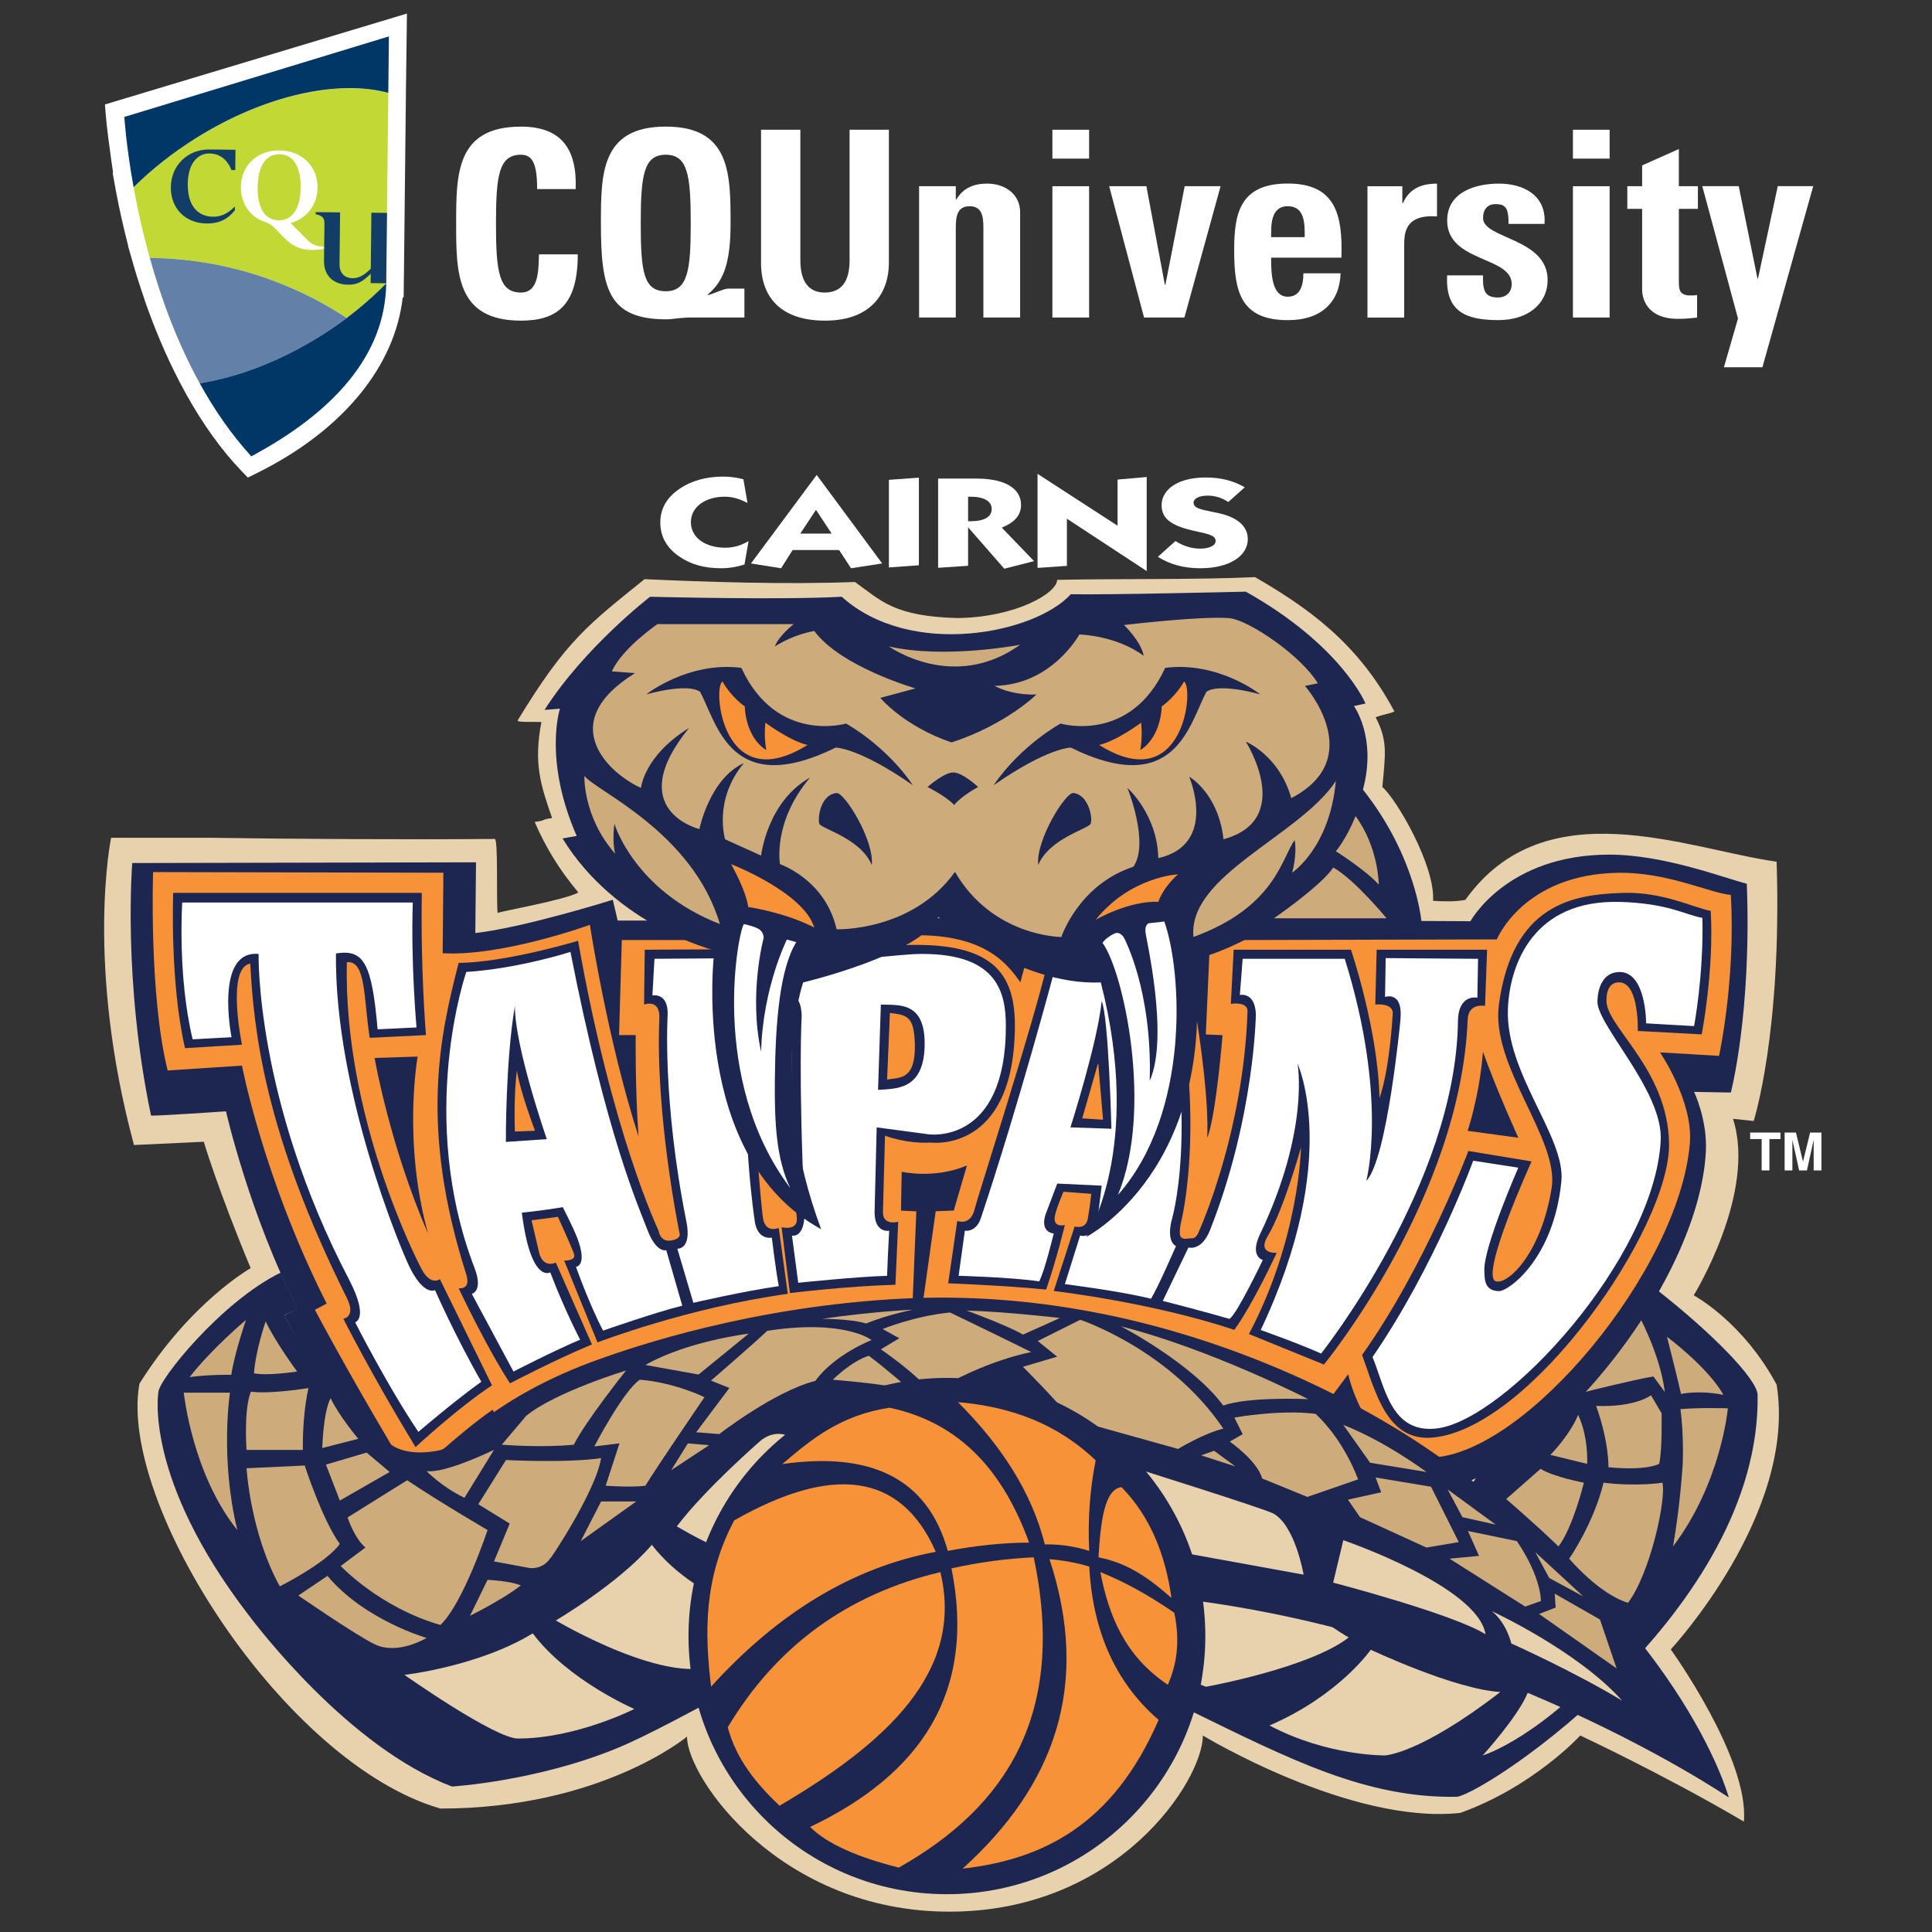
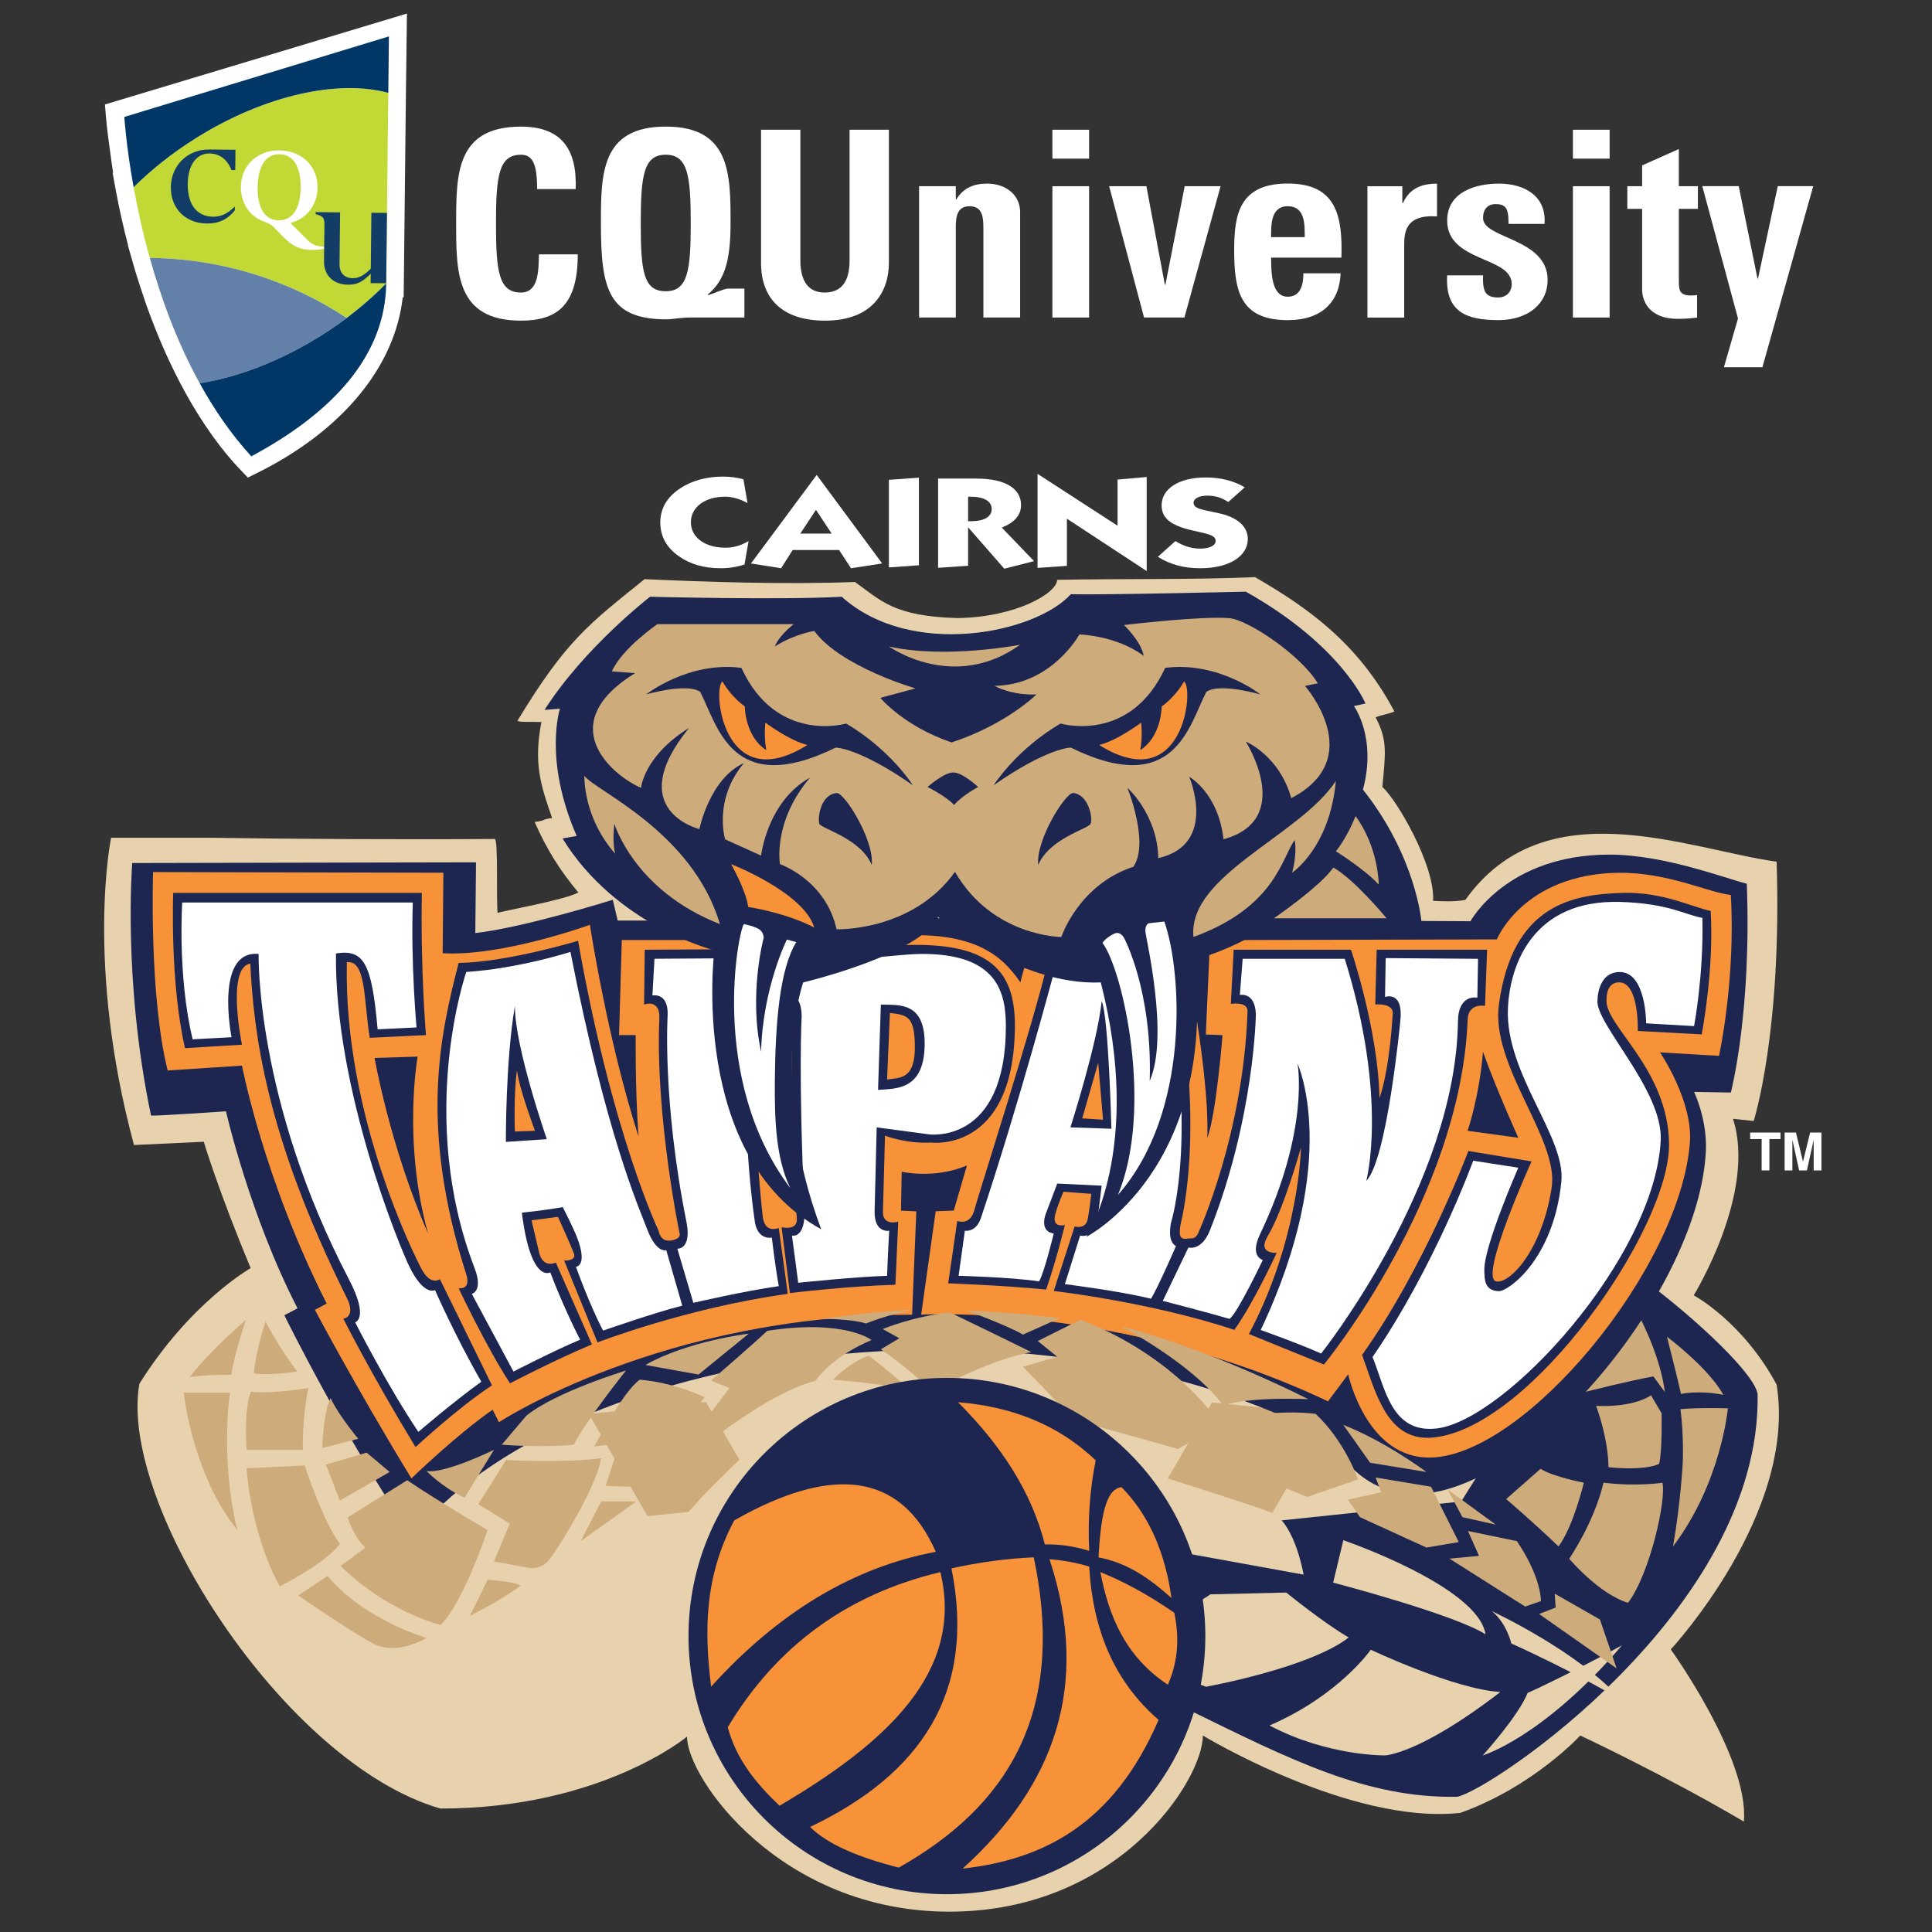
<svg xmlns="http://www.w3.org/2000/svg" width="57" height="57" viewBox="0 0 57 57" fill="none">
  <rect x="0" y="0" width="57" height="57" fill="#333333" stroke="none" />
  <g clip-path="url(#clip0_6540_49109)">
    <path fill-rule="evenodd" clip-rule="evenodd" d="M39.162 41.88C39.118 41.883 39.117 41.881 39.162 41.88Z" fill="#BC2F2D" />
    <path fill-rule="evenodd" clip-rule="evenodd" d="M17.931 41.88C17.976 41.881 17.975 41.883 17.931 41.88Z" fill="#BC2F2D" />
    <path fill-rule="evenodd" clip-rule="evenodd" d="M6.142 24.716C8.576 24.754 12.048 24.772 14.595 24.752C14.703 24.734 14.639 26.526 14.681 26.935C14.854 26.868 16.643 26.558 17.064 26.332C16.509 25.667 16.118 25.037 15.774 24.25C16.13 24.206 15.95 24.179 16.289 24.135C15.96 23.186 15.735 22.542 15.973 21.302C15.747 21.29 15.232 21.318 15.273 21.254C16.71 18.884 17.371 18.417 19.016 17.087C20.768 17.167 23.199 17.25 25.223 17.17C25.987 17.712 26.357 18.183 28.249 18.235C30.007 18.208 31.192 17.485 31.189 17.107C33.122 17.068 35.256 17.107 37.028 17.027C38.557 17.915 40.051 18.947 41.132 20.978C41.221 21.012 40.503 21.145 40.593 21.177C40.947 21.863 40.872 22.241 40.784 23.22C41.19 23.563 42.345 25.529 42.28 26.577C42.566 26.594 42.916 26.609 43.232 26.55C45.589 23.247 49.774 25.053 52.416 25.423C52.577 30.47 51.739 33.073 51.739 33.073L51.128 33.008C51.836 35.195 49.97 38.216 49.97 38.216C49.97 38.216 51.417 38.988 52.416 40.852C53.027 44.645 49.293 48.663 49.293 48.663C49.293 48.663 51.611 51.879 51.45 53.743C49.1 52.36 46.623 51.203 46.623 51.203C46.623 51.203 45.24 52.714 43.083 53.486C39.834 53.839 35.488 51.203 35.488 51.203C35.488 52.521 32.998 56.4 28.01 56.4C23.021 56.4 20.269 52.458 20.269 51.236C20.269 51.236 17.726 53.358 12.995 53.358C8.394 52.039 3.471 44.357 4.114 40.822C5.627 38.41 7.396 37.414 7.396 37.414C6.431 35.1 6.012 33.685 6.012 33.685L3.953 33.782C2.506 28.412 3.278 24.716 3.278 24.716H6.142Z" fill="#E7D2AD" />
    <path fill-rule="evenodd" clip-rule="evenodd" d="M8.318 29.872L10.647 32.47L12.06 29.289L9.746 26.704L8.318 29.872Z" fill="#CEAB7B" />
    <path fill-rule="evenodd" clip-rule="evenodd" d="M10.269 35.888L13.286 37.638L13.646 34.179L10.645 32.434L10.269 35.888Z" fill="#CEAB7B" />
    <path fill-rule="evenodd" clip-rule="evenodd" d="M13.983 41.009L17.395 41.741L16.667 38.339L13.274 37.607L13.983 41.009Z" fill="#CEAB7B" />
    <path fill-rule="evenodd" clip-rule="evenodd" d="M19.102 44.731L22.572 44.375L20.828 41.364L17.372 41.714L19.102 44.731Z" fill="#CEAB7B" />
    <path fill-rule="evenodd" clip-rule="evenodd" d="M25.119 46.69L28.309 45.281L25.72 42.956L22.542 44.355L25.119 46.69Z" fill="#CEAB7B" />
    <path fill-rule="evenodd" clip-rule="evenodd" d="M31.448 46.696L34.047 44.372L30.864 42.959L28.276 45.271L31.448 46.696Z" fill="#CEAB7B" />
    <path fill-rule="evenodd" clip-rule="evenodd" d="M37.471 44.749L39.222 41.735L35.759 41.376L34.012 44.373L37.471 44.749Z" fill="#CEAB7B" />
    <path fill-rule="evenodd" clip-rule="evenodd" d="M42.596 41.037L43.33 37.631L39.924 38.357L39.191 41.748L42.596 41.037Z" fill="#CEAB7B" />
    <path fill-rule="evenodd" clip-rule="evenodd" d="M46.321 35.926L45.966 32.459L42.952 34.202L43.301 37.653L46.321 35.926Z" fill="#CEAB7B" />
    <path fill-rule="evenodd" clip-rule="evenodd" d="M48.284 29.915L46.806 26.759L44.544 29.314L45.946 32.488L48.284 29.915Z" fill="#CEAB7B" />
    <path fill-rule="evenodd" clip-rule="evenodd" d="M44.161 35.429C46.63 35.819 51.779 40.181 51.855 41.143C51.959 47.504 43.926 52.855 42.991 53.01C40.313 53.063 38.046 51.901 35.113 50.466C32.721 48.934 30.564 48.258 30.225 47.428C31.058 47.246 36.57 44.987 36.57 44.987L43.11 44.299L45.773 40.052C45.773 40.052 44.603 36.935 44.161 35.429Z" fill="#1C2651" />
    <path fill-rule="evenodd" clip-rule="evenodd" d="M45.512 36.935C45.512 36.935 47.669 37.637 47.983 38.26C47.41 38.285 46.189 38.804 46.189 38.804L45.512 36.934V36.935Z" fill="#CEAB7B" />
    <path fill-rule="evenodd" clip-rule="evenodd" d="M46.344 39.325L48.294 38.702C48.294 38.702 48.974 39.912 49.118 41.069L48.781 40.61C48.157 40.714 46.754 41.069 46.754 41.069L46.344 39.325Z" fill="#CEAB7B" />
    <path fill-rule="evenodd" clip-rule="evenodd" d="M49.18 39.438C49.18 39.438 50.402 40.347 50.844 41.152C50.111 41.006 49.596 41.126 49.596 41.126C49.441 40.45 49.18 39.438 49.18 39.438Z" fill="#CEAB7B" />
    <path fill-rule="evenodd" clip-rule="evenodd" d="M49.578 41.574C50.149 41.523 50.977 41.55 50.977 41.55C50.977 41.55 50.784 43.744 49.359 45.625C49.578 44.396 49.646 43.168 49.646 43.168C49.646 43.168 49.682 42.328 49.578 41.574Z" fill="#CEAB7B" />
    <path fill-rule="evenodd" clip-rule="evenodd" d="M47.853 48.544C45.513 51.271 43.744 51.791 43.744 51.791C43.744 51.791 44.785 50.648 45.071 49.946C45.538 49.739 46.605 49.22 47.853 48.544Z" fill="#E7D2AD" />
    <path fill-rule="evenodd" clip-rule="evenodd" d="M44.265 49.919C41.873 51.764 40.859 51.79 40.859 51.79C40.859 51.79 39.169 51.815 37.454 50.907C39.507 50.023 40.442 48.672 40.442 48.672C40.442 48.672 42.913 49.841 44.265 49.919Z" fill="#E7D2AD" />
    <path fill-rule="evenodd" clip-rule="evenodd" d="M39.793 48.309C38.623 49.218 35.581 49.764 35.581 49.764C35.581 49.764 33.684 49.089 32.825 48.258C34.386 47.972 35.711 47.038 35.711 47.038L37.948 46.985C37.948 46.985 39.066 47.894 39.793 48.311" fill="#E7D2AD" />
    <path fill-rule="evenodd" clip-rule="evenodd" d="M3.902 25.462L14.044 25.441L14.023 27.528C15.478 27.364 18.079 26.546 18.079 26.546L18.224 27.16H21.563V26.934C25.476 27.405 25.148 26.996 27.156 27.057C29.163 27.119 29.759 27.712 29.759 27.712L29.778 27.569C31.724 27.773 35.473 26.546 35.473 26.546L35.576 27.139L43.383 27.179C43.383 27.179 44.448 25.214 47.48 25.214C49.099 25.214 50.881 25.909 51.536 26.073C51.681 29.9 51.065 32.233 51.065 32.233L49.98 32.214C49.98 32.214 50.376 33.031 50.328 33.974C50.122 37.966 45.392 43.749 42.03 44.065C40.063 44.248 39.305 42.489 39.305 42.489C30.344 37.68 16.55 39.808 12.159 45.354C10.109 42.306 8.389 38.804 8.389 38.804L8.778 38.6C7.365 35.857 6.667 32.787 6.667 32.787C6.667 32.787 4.461 32.939 4.455 32.91C3.616 28.899 3.902 25.461 3.902 25.461" fill="#1C2651" />
    <path fill-rule="evenodd" clip-rule="evenodd" d="M4.516 25.729L13.081 25.748L13.06 28.123C14.822 28.225 17.404 27.285 17.404 27.285C17.404 27.285 17.916 30.661 18.838 33.527C18.735 32.074 18.755 30.539 18.755 30.539H18.264L18.345 27.734H22.28L22.301 27.57C24.512 27.877 24.614 27.611 26.972 27.591C29.053 27.573 29.697 28.41 30.106 28.983C30.168 28.697 30.352 28.124 30.352 28.124C32.236 28.165 34.798 27.286 34.798 27.286C34.798 27.286 35.699 31.462 35.618 33.569C35.883 32.894 36.068 30.541 36.068 30.541L35.575 30.52L35.699 27.736L44.161 27.715C44.161 27.715 44.94 25.79 47.746 25.75C49.201 25.73 50.43 26.343 51.065 26.404C51.209 28.922 50.717 31.151 50.717 31.151L48.975 31.049C48.975 31.049 49.959 32.485 49.856 33.73C49.551 37.447 45.014 42.912 42.235 43.002C40.31 43.064 39.776 40.545 39.776 40.545L39.181 41.344C33.036 38.437 27.177 38.786 27.177 38.786L27.606 35.736L28.139 35.715L28.528 34.385C27.565 34.794 26.603 34.57 26.603 34.57L26.582 35.717L27.034 35.738L26.91 38.788C19.534 38.788 14.72 41.96 14.72 41.96L14.534 41.591C13.47 42.328 12.138 43.618 12.138 43.618C10.478 40.896 9.29 38.643 9.29 38.643L9.638 38.46C7.774 34.776 7.139 31.439 7.139 31.439L4.947 31.583C4.393 29.373 4.516 25.73 4.516 25.73" fill="#F79239" />
    <path fill-rule="evenodd" clip-rule="evenodd" d="M5.11 26.343H12.445C12.405 28.634 12.567 30.538 12.567 30.538L10.909 30.619C10.724 29.472 10.807 28.326 10.233 28.387C10.13 32.932 12.287 37.164 12.445 37.455C12.712 37.945 12.979 37.74 12.979 37.74L14.515 40.872C13.491 41.547 12.26 42.694 12.26 42.694C10.95 40.544 10.13 38.907 10.13 38.907C10.13 38.907 10.514 38.858 10.233 38.293C7.797 33.41 7.485 30.377 7.384 28.428C6.667 28.551 7.139 30.822 7.139 30.822L5.459 30.924C5.007 28.98 5.11 26.34 5.11 26.34" fill="#1C2651" />
    <path fill-rule="evenodd" clip-rule="evenodd" d="M13.531 28.41C14.965 28.389 17.055 27.756 17.055 27.756C18.059 33.464 19.431 36.31 19.431 36.31C19.431 36.31 19.471 36.666 19.822 36.595C20.129 36.534 20.046 36.371 20.046 36.371C20.046 36.371 19.329 32.912 19.453 30.047C19.478 29.451 19.002 29.638 19.002 29.638L19.022 28.02L22.812 27.999L22.751 29.617C22.751 29.617 22.292 29.532 22.28 29.802C22.137 32.79 22.504 35.9 22.504 35.9C22.566 36.412 22.976 36.228 22.976 36.228L23.242 38.172C20.272 38.582 17.628 39.605 17.628 39.605L16.645 37.19C16.645 37.19 17.014 37.211 16.933 36.985C16.848 36.753 16.461 35.9 16.461 35.9L15.682 36.003L15.908 36.964C16.03 37.435 16.399 37.25 16.399 37.25L17.464 39.665C16.421 40.095 15.047 40.812 15.047 40.812C14.351 39.748 13.531 38.007 13.531 38.007C13.531 38.007 13.906 38.069 13.756 37.598C12.361 33.227 12.985 30.541 13.531 28.409" fill="#1C2651" />
    <path fill-rule="evenodd" clip-rule="evenodd" d="M22.976 27.939C25.086 28.124 25.455 27.877 27.034 27.877C29.368 27.877 29.962 28.798 29.942 30.333C29.896 34.039 27.463 33.709 27.463 33.709C26.725 33.75 26.11 33.505 26.11 33.505L26.05 35.736C26.029 36.186 26.5 36.043 26.5 36.043L26.418 37.904C24.964 37.945 23.304 38.15 23.304 38.15L23.059 36.206C23.059 36.206 23.544 36.328 23.509 35.939C23.242 32.992 23.386 29.8 23.386 29.8C23.428 29.553 22.914 29.596 22.914 29.596C22.895 28.818 22.976 27.938 22.976 27.938" fill="#1C2651" />
    <path fill-rule="evenodd" clip-rule="evenodd" d="M30.905 28.41C32.77 28.287 34.408 27.756 34.408 27.756C35.699 32.831 34.839 36.085 34.839 36.085C34.839 36.085 34.756 36.454 34.859 36.516C34.961 36.577 34.981 36.535 35.166 36.535C35.311 36.535 35.371 36.331 35.371 36.331C35.371 36.331 36.683 33.466 36.806 29.842C36.817 29.532 36.314 29.617 36.314 29.617L36.397 28.02H39.858C39.858 28.02 40.658 30.374 40.699 32.4C41.006 31.52 41.087 29.943 41.087 29.943C41.149 29.575 40.575 29.636 40.575 29.636L40.616 28.019H43.874L43.813 29.677C43.813 29.677 43.319 29.575 43.3 30.086C43.095 35.347 39.06 40.258 39.06 40.258L36.847 39.358C38.343 36.534 38.383 33.852 38.383 33.852C38.383 33.852 37.871 35.694 37.4 36.472C37.078 37.005 37.666 36.963 37.666 36.963C37.666 36.963 36.969 38.478 36.416 39.235C33.958 38.416 31.089 38.088 31.089 38.088L31.705 36.185C31.705 36.185 32.032 36.287 32.093 35.959C32.149 35.666 32.196 35.222 32.196 35.222L31.376 35.16C31.376 35.16 31.198 35.565 31.131 35.836C31.028 36.245 31.417 36.142 31.417 36.142C31.417 36.142 31.171 37.166 30.864 38.046C29.635 37.923 27.975 37.862 27.975 37.862L28.242 36.021C28.242 36.021 28.63 36.185 28.754 35.673C28.829 35.359 30.495 30.189 30.905 28.407" fill="#1C2651" />
    <path fill-rule="evenodd" clip-rule="evenodd" d="M47.849 26.343C49.057 26.302 49.938 26.773 50.471 26.875C50.574 28.634 50.205 30.518 50.205 30.518L48.32 30.416C48.32 30.416 48.365 29.012 47.787 28.983C47.377 28.962 47.398 29.475 47.398 29.475C47.309 30.24 49.221 31.514 49.242 33.753C49.266 36.245 45.19 42.109 42.297 42.41C40.924 42.553 40.596 41.1 40.186 39.975C42.051 37.355 43.321 33.958 43.321 33.958L45.186 34.265C45.186 34.265 43.627 37.688 44.14 37.805C44.515 37.891 45.479 36.947 45.779 35.043C46.005 33.61 43.976 31.462 44.222 29.639C44.624 26.663 46.427 26.392 47.849 26.344" fill="#1C2651" />
    <path fill-rule="evenodd" clip-rule="evenodd" d="M13.756 28.676C15.313 28.574 16.83 28.084 16.83 28.084C17.895 33.506 18.838 35.595 19.103 36.29C19.37 36.985 19.657 36.884 19.657 36.884L20.129 38.521C19.309 38.726 17.793 39.257 17.793 39.257C17.383 38.479 16.993 37.375 16.993 37.375C16.993 37.375 17.342 37.355 17.035 36.535C16.924 36.239 16.604 35.614 16.604 35.614C16.011 35.717 15.396 35.778 15.396 35.778C15.661 37.886 16.235 37.539 16.235 37.539C16.645 38.624 17.116 39.525 17.116 39.525C16.378 39.832 15.149 40.465 15.149 40.465L13.92 38.174C13.92 38.174 14.262 38.094 14.003 37.417C12.281 32.935 13.756 28.678 13.756 28.678V28.676Z" fill="white" />
    <path fill-rule="evenodd" clip-rule="evenodd" d="M19.309 28.287L22.525 28.265L22.485 29.35C22.485 29.35 22.043 29.229 22.013 29.964C21.87 33.484 22.259 35.961 22.259 35.961C22.32 36.615 22.771 36.513 22.771 36.513C22.771 36.513 22.873 37.372 22.976 37.945C21.951 38.09 20.456 38.437 20.456 38.437L19.984 36.841C19.984 36.841 20.416 36.871 20.251 36.043C19.534 32.461 19.698 29.943 19.698 29.943C19.719 29.268 19.248 29.37 19.248 29.37L19.309 28.285V28.287Z" fill="white" />
    <path fill-rule="evenodd" clip-rule="evenodd" d="M23.223 28.205C25.455 28.41 26.332 28.144 27.217 28.144C29.43 28.144 29.676 29.289 29.676 30.273C29.676 33.794 27.401 33.466 27.401 33.466L25.865 33.261L25.803 35.759C25.803 36.394 26.234 36.311 26.234 36.311C26.234 36.311 26.193 37.008 26.172 37.641C25.312 37.662 23.55 37.846 23.55 37.846L23.366 36.454C23.366 36.454 23.776 36.556 23.733 35.655C23.55 31.705 23.652 29.966 23.652 29.966C23.632 29.209 23.18 29.352 23.18 29.352L23.223 28.205Z" fill="white" />
    <path fill-rule="evenodd" clip-rule="evenodd" d="M31.11 28.634C32.627 28.553 34.225 28.082 34.225 28.082C35.433 33.3 34.551 36.064 34.551 36.064C34.429 36.678 34.696 36.761 34.696 36.761C34.696 36.761 34.163 37.989 33.958 38.317C33.056 38.091 31.417 37.886 31.417 37.886L31.867 36.454C31.867 36.454 32.279 36.577 32.381 35.942C32.411 35.751 32.503 34.981 32.503 34.981L31.192 34.919L30.843 35.84C30.68 36.373 31.089 36.392 31.089 36.392C31.089 36.392 30.823 37.497 30.659 37.804C29.819 37.68 28.282 37.64 28.282 37.64L28.466 36.31C28.466 36.31 28.794 36.371 28.938 35.941C30.072 32.545 31.11 28.634 31.11 28.634Z" fill="white" />
    <path fill-rule="evenodd" clip-rule="evenodd" d="M36.662 28.287H39.674C40.965 32.422 40.31 34.837 40.31 34.837C40.924 34.223 41.313 30.13 41.313 30.13C41.415 29.209 40.863 29.414 40.863 29.414L40.882 28.267L43.607 28.288L43.587 29.435C43.587 29.435 43.024 29.31 43.014 30.131C42.952 34.942 38.977 39.934 38.977 39.934C38.343 39.647 37.195 39.239 37.195 39.239C39.591 34.183 38.281 31.38 38.281 31.38C38.281 31.38 38.65 33.324 37.174 36.415C36.859 37.077 37.257 37.172 37.257 37.172C37.257 37.172 36.499 38.768 36.273 38.911C35.576 38.706 34.306 38.38 34.306 38.38L35.063 36.805C35.063 36.805 35.45 36.923 35.699 36.293C37.011 32.978 37.052 29.928 37.052 29.928C37.031 29.253 36.58 29.355 36.58 29.355L36.662 28.291V28.287Z" fill="white" />
    <path fill-rule="evenodd" clip-rule="evenodd" d="M47.787 26.609C49.221 26.649 49.733 26.997 50.226 27.08C50.266 28.779 49.98 30.273 49.98 30.273L48.566 30.192C48.566 30.192 48.572 28.651 47.766 28.678C47.132 28.697 47.132 29.496 47.132 29.496C47.029 30.172 49.075 32.155 48.996 33.651C48.811 37.13 44.407 41.919 42.378 42.145C41.042 42.294 40.863 40.936 40.494 40.037C42.337 37.355 43.464 34.245 43.464 34.245L44.795 34.45C44.795 34.45 43.771 36.783 43.792 37.479C43.8 37.745 43.791 38.082 44.222 38.093C44.499 38.1 45.836 37.151 46.065 34.859C46.198 33.545 44.411 31.678 44.488 29.763C44.542 28.422 45.258 26.538 47.787 26.61" fill="white" />
    <path fill-rule="evenodd" clip-rule="evenodd" d="M11.052 31.213L12.322 31.173C12.322 31.173 11.871 33.669 12.629 36.392C11.502 33.813 11.052 31.215 11.052 31.215" fill="#1C2651" />
    <path fill-rule="evenodd" clip-rule="evenodd" d="M15.191 29.678C15.184 30.887 16.133 33.609 16.133 33.609L14.925 33.69C14.925 33.69 14.911 31.323 15.191 29.678Z" fill="#1C2651" />
    <path fill-rule="evenodd" clip-rule="evenodd" d="M25.988 29.638C26.52 29.659 27.321 29.532 27.279 30.887C27.237 32.176 26.418 32.114 25.905 32.155L25.988 29.638Z" fill="#1C2651" />
    <path fill-rule="evenodd" clip-rule="evenodd" d="M31.581 33.261C31.581 33.261 32.381 30.765 32.503 29.535C32.708 30.006 32.79 33.302 32.79 33.302L31.581 33.261Z" fill="#1C2651" />
    <path fill-rule="evenodd" clip-rule="evenodd" d="M43.752 31.03C44.161 32.176 44.796 33.568 44.796 33.568L43.3 33.363C43.3 33.363 43.649 32.34 43.752 31.03Z" fill="#1C2651" />
    <path fill-rule="evenodd" clip-rule="evenodd" d="M15.191 33.383L15.785 33.362C15.785 33.362 15.334 32.175 15.251 31.582C15.149 32.319 15.191 33.383 15.191 33.383Z" fill="#F79239" />
    <path fill-rule="evenodd" clip-rule="evenodd" d="M26.255 29.885C26.767 29.945 26.975 29.985 26.991 30.826C27.012 31.871 26.541 31.788 26.172 31.85L26.255 29.885Z" fill="#F79239" />
    <path fill-rule="evenodd" clip-rule="evenodd" d="M31.929 32.995L32.4 31.358L32.543 33.035L31.929 32.995Z" fill="#F79239" />
    <path fill-rule="evenodd" clip-rule="evenodd" d="M5.376 26.628H12.179C12.117 28.43 12.289 30.313 12.289 30.313L11.141 30.368C10.969 28.389 10.724 28.001 9.912 28.13C9.864 32.175 11.831 36.862 12.07 37.354C12.507 38.254 12.834 38.062 12.834 38.062C12.834 38.062 13.429 39.42 14.2 40.765C13.367 41.365 12.343 42.245 12.343 42.245C11.421 40.875 10.478 39.012 10.478 39.012C10.478 39.012 10.9 38.904 10.294 37.743C7.527 32.443 7.63 28.145 7.63 28.145C6.319 28.022 6.831 30.601 6.831 30.601L5.684 30.663C5.233 28.8 5.376 26.631 5.376 26.631V26.628Z" fill="white" />
-     <path fill-rule="evenodd" clip-rule="evenodd" d="M8.281 37.546C8.446 37.924 8.788 38.607 8.788 38.607L8.389 38.8C9.88 41.776 10.4 40.875 11.397 42.467C11.591 42.778 12.191 42.951 12.967 42.789C13.492 42.679 14.545 41.222 17.653 40.109C18.715 39.728 22.188 38.541 26.613 38.314C34.539 37.906 40.662 41.764 42.002 42.667C49.628 47.808 51.004 53.032 51.004 53.032C51.004 53.032 43.023 47.578 32.864 46.993C31.366 46.907 28.094 46.805 25.674 47.769C23.931 48.463 19.971 50.846 18.237 51.564C15.841 52.557 13.334 52.708 13.334 52.708C10.284 51.55 7.583 47.974 7.342 47.659C4.224 43.606 4.673 41.075 4.673 41.075C4.673 40.721 6.524 38.404 8.281 37.546Z" fill="#1C2651" />
    <path fill-rule="evenodd" clip-rule="evenodd" d="M5.596 40.628C6.25 39.784 7.258 38.941 7.258 38.941C7.258 38.941 6.922 39.906 6.824 40.562C6.824 40.562 6.196 40.547 5.596 40.628Z" fill="#CEAB7B" />
    <path fill-rule="evenodd" clip-rule="evenodd" d="M7.493 40.517C7.547 39.809 7.838 38.985 7.838 38.985C8.104 39.564 8.766 40.465 8.766 40.465C8.766 40.465 7.901 40.598 7.493 40.517Z" fill="#CEAB7B" />
    <path fill-rule="evenodd" clip-rule="evenodd" d="M5.422 41.088H6.785C6.785 41.088 6.485 43.02 7.002 45.142C5.667 43.482 5.422 41.088 5.422 41.088Z" fill="#CEAB7B" />
    <path fill-rule="evenodd" clip-rule="evenodd" d="M7.402 41.057C7.934 41.141 9.1 40.953 9.1 40.953C8.908 41.824 8.936 42.777 8.936 42.777H7.274C7.274 42.777 7.185 41.6 7.402 41.058" fill="#CEAB7B" />
    <path fill-rule="evenodd" clip-rule="evenodd" d="M7.274 43.318L8.99 43.237C8.99 43.237 9.508 44.843 10.026 45.55C9.617 46.122 8.255 46.802 8.255 46.802C7.383 45.223 7.274 43.318 7.274 43.318Z" fill="#CEAB7B" />
    <path fill-rule="evenodd" clip-rule="evenodd" d="M9.754 41.251C9.998 41.769 10.57 42.449 10.57 42.449L9.508 42.721C9.508 42.721 9.535 41.66 9.754 41.251Z" fill="#CEAB7B" />
    <path fill-rule="evenodd" clip-rule="evenodd" d="M9.616 43.21L10.816 42.856L11.496 43.428L10.026 44.271L9.616 43.21Z" fill="#CEAB7B" />
    <path fill-rule="evenodd" clip-rule="evenodd" d="M12.585 43.401C13.131 43.482 14.574 42.775 14.574 42.775L13.703 44.19C13.022 43.863 12.585 43.401 12.585 43.401Z" fill="#CEAB7B" />
    <path fill-rule="evenodd" clip-rule="evenodd" d="M10.254 44.769L12.013 43.672C12.94 44.298 14.384 45.141 14.384 45.141C14.384 45.141 13.675 47.291 12.994 47.942C11.197 47.425 10.052 46.201 10.052 46.201L10.781 45.657C10.454 45.384 10.254 44.767 10.254 44.767" fill="#CEAB7B" />
    <path fill-rule="evenodd" clip-rule="evenodd" d="M8.8 47.074L9.662 46.493C10.751 47.799 12.585 48.324 12.585 48.324C12.585 48.324 11.742 48.84 11.061 48.514C10.499 48.245 8.8 47.072 8.8 47.072" fill="#CEAB7B" />
    <path fill-rule="evenodd" clip-rule="evenodd" d="M14.111 44.381L14.928 43.075C14.928 43.075 16.686 43.169 17.734 43.02C17.57 44.054 16.054 46.28 16.262 45.932C16.018 46.34 15.608 46.258 15.608 46.258L14.574 46.067L15.038 44.951L14.111 44.379V44.381Z" fill="#CEAB7B" />
    <path fill-rule="evenodd" clip-rule="evenodd" d="M14.804 42.623L15.527 41.769C16.399 41.061 18.469 40.435 18.469 40.435C18.469 40.435 17.284 41.916 16.93 42.623C15.963 42.719 14.804 42.623 14.804 42.623Z" fill="#CEAB7B" />
    <path fill-rule="evenodd" clip-rule="evenodd" d="M17.533 42.676C17.533 42.676 18.387 41.033 18.877 40.706C19.912 40.788 20.784 41.222 20.784 41.222C20.784 41.222 19.368 43.291 19.041 43.834C18.633 43.889 17.869 43.834 17.869 43.834L18.277 42.583L17.533 42.674V42.676Z" fill="#CEAB7B" />
    <path fill-rule="evenodd" clip-rule="evenodd" d="M17.734 44.298H18.769L17.134 45.468L17.734 44.298Z" fill="#CEAB7B" />
    <path fill-rule="evenodd" clip-rule="evenodd" d="M19.804 43.374L20.293 42.584L20.921 42.638L19.804 43.374Z" fill="#CEAB7B" />
    <path fill-rule="evenodd" clip-rule="evenodd" d="M19.041 40.271C20.279 39.564 22.091 39.346 22.091 39.346L20.608 40.553L19.041 40.271Z" fill="#CEAB7B" />
    <path fill-rule="evenodd" clip-rule="evenodd" d="M20.975 40.733C20.975 40.733 22.173 39.7 22.637 39.263C24.925 38.91 25.714 39.536 25.714 39.536C25.714 39.536 24.625 39.954 24.053 40.742C22.854 41.042 21.22 42.31 21.22 42.31L20.539 42.256L21.519 40.95L20.975 40.732V40.733Z" fill="#CEAB7B" />
    <path fill-rule="evenodd" clip-rule="evenodd" d="M24.244 38.911C25.741 38.693 26.94 38.639 26.94 38.639C26.94 38.639 26.231 38.774 25.551 39.047C25.087 38.904 24.244 38.91 24.244 38.91" fill="#CEAB7B" />
    <path fill-rule="evenodd" clip-rule="evenodd" d="M24.569 40.706C24.569 40.706 25.114 40.161 25.633 39.999C26.176 40.408 26.857 41.006 26.857 41.006C26.014 40.815 24.569 40.706 24.569 40.706Z" fill="#CEAB7B" />
    <path fill-rule="evenodd" clip-rule="evenodd" d="M26.041 39.211C26.041 39.211 26.954 38.83 28.029 38.722C29.772 39.564 30.426 39.891 30.426 39.891C30.426 39.891 29.118 40.109 27.484 41.088C26.994 40.489 25.987 39.809 25.987 39.809L26.532 39.483L26.041 39.211Z" fill="#CEAB7B" />
    <path fill-rule="evenodd" clip-rule="evenodd" d="M28.519 38.666C28.519 38.666 29.718 39.102 30.18 39.375C30.617 39.184 31.271 38.884 31.271 38.884C31.271 38.884 29.609 38.693 28.519 38.666Z" fill="#CEAB7B" />
    <path fill-rule="evenodd" clip-rule="evenodd" d="M30.617 39.564L31.87 38.938C31.87 38.938 34.512 39.809 36.091 42.149C35.52 42.285 34.756 42.748 34.756 42.748L31.598 41.866C31.216 41.359 30.18 40.325 30.18 40.325L31.189 40.026L30.617 39.564Z" fill="#CEAB7B" />
    <path fill-rule="evenodd" clip-rule="evenodd" d="M30.78 41.632C30.236 41.496 28.221 41.17 28.221 41.17L30.78 41.632Z" fill="#1C2651" />
    <path fill-rule="evenodd" clip-rule="evenodd" d="M33.068 39.129C35.737 39.809 38.597 41.279 38.597 41.279C38.597 41.279 36.827 41.198 36.091 41.469C35.166 40.217 33.068 39.129 33.068 39.129Z" fill="#CEAB7B" />
    <path fill-rule="evenodd" clip-rule="evenodd" d="M36.418 41.823C36.418 41.823 37.779 41.577 38.816 41.714C39.686 42.531 40.067 43.646 40.067 43.646L38.57 44.164L37.236 43.619C37.1 43.102 36.282 42.531 36.282 42.531L36.663 42.313L36.418 41.823Z" fill="#CEAB7B" />
    <path fill-rule="evenodd" clip-rule="evenodd" d="M35.82 42.802L36.446 43.264L35.437 42.938L35.82 42.802Z" fill="#CEAB7B" />
    <path fill-rule="evenodd" clip-rule="evenodd" d="M39.632 42.039L40.423 43.156L42.084 43.428C42.084 43.428 40.885 42.53 39.632 42.039Z" fill="#CEAB7B" />
    <path fill-rule="evenodd" clip-rule="evenodd" d="M42.711 43.944L44.127 44.98L43.146 44.761L42.711 43.944Z" fill="#CEAB7B" />
-     <path fill-rule="evenodd" clip-rule="evenodd" d="M45.297 45.795L45.707 46.556L46.714 47.101L45.297 45.795Z" fill="#CEAB7B" />
    <path fill-rule="evenodd" clip-rule="evenodd" d="M40.585 43.591L42.22 43.863L43.038 45.496L42.084 45.658L40.123 44.761L39.769 44.244L40.749 44.027L40.585 43.591Z" fill="#CEAB7B" />
    <path fill-rule="evenodd" clip-rule="evenodd" d="M43.309 45.169L44.753 45.468C45.488 46.558 45.461 47.236 45.461 47.236L44.997 47.399L42.765 45.985L43.636 45.903L43.309 45.169Z" fill="#CEAB7B" />
    <path fill-rule="evenodd" clip-rule="evenodd" d="M45.869 47.018L47.204 47.781L47.695 49.223L45.407 47.617L45.897 47.428L45.869 47.018Z" fill="#CEAB7B" />
    <path fill-rule="evenodd" clip-rule="evenodd" d="M44.017 47.536C44.453 47.889 44.589 48.488 44.589 48.488C44.589 48.488 46.415 49.304 47.858 50.175C46.55 48.705 44.017 47.536 44.017 47.536Z" fill="#E7D2AD" />
    <path fill-rule="evenodd" clip-rule="evenodd" d="M39.332 46.693L39.632 45.441C39.632 45.441 43.608 46.802 43.827 48.216C42.873 47.617 39.332 46.692 39.332 46.692" fill="#E7D2AD" />
    <path fill-rule="evenodd" clip-rule="evenodd" d="M33.504 43.318C33.504 43.318 37.303 44.512 37.562 44.651C38.216 45.005 38.46 46.457 38.46 46.457L34.812 45.794C34.675 44.922 33.504 43.317 33.504 43.317" fill="#E7D2AD" />
    <path fill-rule="evenodd" clip-rule="evenodd" d="M24.188 42.039C27.511 41.821 29.855 42.61 30.126 42.747C32.224 43.807 33.776 45.685 33.776 45.685L29.936 45.304C29.936 45.304 28.302 43.645 24.188 42.039Z" fill="#E7D2AD" />
    <path fill-rule="evenodd" clip-rule="evenodd" d="M22.445 42.503C22.445 42.503 22.801 42.169 23.263 42.366C25.687 43.4 27.567 45.332 27.567 45.332C27.567 45.332 25.823 45.739 24.515 46.584C22.391 46.529 19.968 45.032 19.968 45.032C20.838 43.89 22.445 42.501 22.445 42.501" fill="#E7D2AD" />
    <path fill-rule="evenodd" clip-rule="evenodd" d="M19.231 45.577C20.648 47.401 23.208 47.835 23.208 47.835C23.208 47.835 21.587 48.871 21.248 49.06C19.831 49.85 16.399 47.808 16.399 47.808C16.399 47.808 18.25 46.72 19.231 45.577Z" fill="#E7D2AD" />
    <path fill-rule="evenodd" clip-rule="evenodd" d="M15.718 48.189C16.753 49.576 18.714 50.42 18.714 50.42C18.714 50.42 16.999 51.292 15.281 51.292C14.599 51.292 11.932 49.414 11.932 49.414C11.932 49.414 14.111 49.169 15.718 48.189Z" fill="#E7D2AD" />
    <path fill-rule="evenodd" clip-rule="evenodd" d="M13.866 47.671L14.384 46.611C14.384 46.611 15.038 46.638 15.365 46.773C14.901 47.154 13.866 47.671 13.866 47.671Z" fill="#CEAB7B" />
    <path fill-rule="evenodd" clip-rule="evenodd" d="M52.53 33.414V33.606H52.203V34.531H51.974V33.606H51.635V33.414H52.53Z" fill="white" />
    <path fill-rule="evenodd" clip-rule="evenodd" d="M53.08 34.531L52.881 33.628V34.531H52.652V33.414H52.986L53.194 34.272L53.404 33.414H53.738V34.531H53.509V33.628L53.31 34.531H53.08Z" fill="white" />
    <path fill-rule="evenodd" clip-rule="evenodd" d="M45.451 43.335C45.836 43.576 46.729 43.744 46.729 43.744C46.729 43.744 46.416 45.046 45.981 45.625C45.282 44.949 44.437 44.227 44.437 44.227L45.451 43.335Z" fill="#CEAB7B" />
-     <path fill-rule="evenodd" clip-rule="evenodd" d="M46.561 41.743C46.874 42.419 46.826 43.189 46.826 43.189L45.74 42.924C45.74 42.924 46.296 42.37 46.561 41.743Z" fill="#CEAB7B" />
    <path fill-rule="evenodd" clip-rule="evenodd" d="M47.309 43.744C48.323 43.865 49.046 43.744 49.046 43.744C49.167 44.227 48.685 46.421 48.032 47.288C47.165 47.023 46.296 45.986 46.296 45.986C46.296 45.986 47.019 44.949 47.309 43.744Z" fill="#CEAB7B" />
    <path fill-rule="evenodd" clip-rule="evenodd" d="M47.091 41.478C48.249 41.526 48.709 41.165 48.709 41.165L49.022 41.695C49.022 41.695 49.046 42.804 48.95 43.19C48.468 43.407 47.454 43.287 47.454 43.287C47.454 43.287 47.478 42.563 47.091 41.478Z" fill="#CEAB7B" />
    <path fill-rule="evenodd" clip-rule="evenodd" d="M19.177 17.606C19.177 17.606 23.038 17.707 24.834 17.606C26.877 19.445 30.552 18.684 31.592 17.531C32.529 17.557 36.755 17.456 36.755 17.456C39.59 19.048 40.286 20.756 40.286 20.756L39.944 20.831C39.944 20.831 40.626 21.753 40.211 23.296C41.783 25.279 41.937 27.193 41.937 27.193H37.543C37.008 27.698 35.52 28.302 35.237 28.276C35.945 34.495 32.048 36.493 32.048 36.493C32.048 36.493 33.743 33.914 32.477 28.985C30.048 29.086 27.68 27.054 27.68 27.054C27.148 28.166 23.696 28.985 23.696 28.985C23.696 28.985 22.632 31.994 24.227 36.266C20.304 34.117 21.076 28.037 21.076 28.037C21.076 28.037 18.178 27.316 16.597 24.737L17.014 24.662C16.027 22.412 16.52 20.908 16.52 20.908L16.065 20.945C17.241 19.101 19.177 17.608 19.177 17.608" fill="#1C2651" />
    <path fill-rule="evenodd" clip-rule="evenodd" d="M19.392 18.414H23.417C23.417 18.414 22.986 18.744 22.86 19.072C23.468 18.693 24.024 18.616 24.024 18.616C24.809 19.678 27.011 20.31 27.011 20.31L25.973 20.589C25.973 20.589 26.657 21.422 28.075 21.904C29.694 21.373 30.579 20.488 30.579 20.488C30.579 20.488 29.921 20.539 29.34 20.235C31.036 20.209 31.845 18.718 31.845 18.718C31.845 18.718 32.934 18.744 33.743 19.35C33.667 18.92 33.161 18.44 33.161 18.44C33.161 18.44 35.467 18.165 36.273 18.238C36.83 18.29 38.374 19.325 38.88 20.16L38.501 20.237C38.501 20.237 40.373 22.361 38.096 23.548C37.742 22.284 36.755 21.88 36.755 21.88C36.755 21.88 38.222 24.18 36.097 24.761C35.945 23.396 35.085 22.916 35.085 22.916C35.085 22.916 35.945 24.913 34.173 25.318C34.148 24.028 33.262 23.244 33.262 23.244C33.262 23.244 33.92 24.862 33.44 25.571C31.819 26.102 31.313 27.644 31.313 27.644C31.313 27.644 29.288 27.644 28.175 25.723C26.91 27.492 24.682 27.417 24.682 27.417C24.354 25.951 23.012 25.495 23.012 25.495C23.012 25.495 22.785 24.257 23.898 22.942C22.632 23.649 22.455 25.243 22.455 25.243L21.393 24.763C21.393 24.763 21.037 23.599 21.948 22.513C20.936 22.969 20.634 24.46 20.634 24.46C20.634 24.46 18.355 23.904 20.329 21.476C18.989 22.31 18.912 23.246 18.912 23.246C18.001 22.841 16.33 21.35 18.736 19.859L18.052 19.808C18.355 19.126 19.392 18.417 19.392 18.417V18.414Z" fill="#CEAB7B" />
    <path fill-rule="evenodd" clip-rule="evenodd" d="M17.241 22.889C17.546 23.32 20.43 24.532 21.24 27.263C18.71 26.278 18.127 24.305 18.127 24.305C18.127 24.305 18.052 24.836 18.152 25.19C17.192 24.104 17.241 22.889 17.241 22.889Z" fill="#CEAB7B" />
    <path fill-rule="evenodd" clip-rule="evenodd" d="M26.226 19.072C27.896 19.451 30.099 19.021 30.099 19.021C28.124 20.437 26.226 19.072 26.226 19.072Z" fill="#CEAB7B" />
    <path fill-rule="evenodd" clip-rule="evenodd" d="M35.211 27.643C35.033 25.822 38.349 24.66 39.412 23.041C39.234 25.012 38.121 25.747 38.121 25.747C38.121 25.747 38.273 25.241 38.198 24.785C37.817 25.291 37.641 26.758 35.211 27.643Z" fill="#CEAB7B" />
    <path fill-rule="evenodd" clip-rule="evenodd" d="M21.569 25.494C21.569 25.494 23.714 26.328 24.024 27.366C23.164 26.917 22.075 26.759 22.075 26.759C22.006 26.254 21.569 25.495 21.569 25.495" fill="#F79239" />
-     <path fill-rule="evenodd" clip-rule="evenodd" d="M32.325 27.137C33.357 25.854 34.755 25.796 34.755 25.796C34.755 25.796 34.343 26.138 34.173 26.606C33.282 26.574 32.325 27.137 32.325 27.137Z" fill="#F79239" />
    <path fill-rule="evenodd" clip-rule="evenodd" d="M31.667 23.396C32.123 23.448 32.25 24.155 32.174 24.307C32.098 24.459 30.959 24.736 30.631 25.52C30.554 24.785 31.439 23.371 31.667 23.396Z" fill="#1C2651" />
    <path fill-rule="evenodd" clip-rule="evenodd" d="M24.682 23.396C24.172 23.454 24.122 24.2 24.176 24.307C24.252 24.459 25.392 24.736 25.72 25.52C25.796 24.785 24.91 23.371 24.682 23.396Z" fill="#1C2651" />
    <path fill-rule="evenodd" clip-rule="evenodd" d="M27.365 23.219C27.365 23.219 27.846 22.79 28.124 22.79C28.403 22.79 28.858 23.219 28.858 23.219C28.858 23.219 28.377 23.472 28.15 23.75C27.922 23.497 27.365 23.219 27.365 23.219Z" fill="#1C2651" />
    <path fill-rule="evenodd" clip-rule="evenodd" d="M19.064 20.488C19.064 20.488 20.304 19.502 21.873 19.704C22.911 21.955 24.961 21.347 24.961 21.347C24.961 21.347 26.125 21.979 26.934 23.168C25.341 22.056 24.657 22.056 24.657 22.056C21.569 23.572 21.164 21.373 20.658 20.413C20.278 20.134 19.064 20.488 19.064 20.488Z" fill="#1C2651" />
    <path fill-rule="evenodd" clip-rule="evenodd" d="M37.186 20.488C37.186 20.488 35.944 19.502 34.377 19.704C33.339 21.955 31.289 21.347 31.289 21.347C31.289 21.347 30.124 21.979 29.314 23.168C30.909 22.056 31.591 22.056 31.591 22.056C34.679 23.572 35.084 21.373 35.591 20.413C35.97 20.134 37.186 20.488 37.186 20.488Z" fill="#1C2651" />
    <path fill-rule="evenodd" clip-rule="evenodd" d="M21.316 20.109C21.595 20.589 21.974 20.841 21.974 20.841C21.974 20.841 21.974 21.726 22.607 22.131C22.531 21.701 22.581 21.321 22.581 21.321C22.581 21.321 23.291 21.853 23.822 21.979C21.316 23.547 21.013 20.285 21.316 20.107" fill="#F79239" />
    <path fill-rule="evenodd" clip-rule="evenodd" d="M34.932 20.109C34.654 20.589 34.274 20.841 34.274 20.841C34.274 20.841 34.274 21.726 33.642 22.131C33.718 21.701 33.667 21.321 33.667 21.321C33.667 21.321 32.959 21.853 32.428 21.979C34.932 23.547 35.237 20.285 34.932 20.107" fill="#F79239" />
    <path fill-rule="evenodd" clip-rule="evenodd" d="M32.529 27.82C32.56 27.751 32.712 27.619 32.882 27.542C33.054 27.466 33.161 27.668 33.161 27.668C33.161 27.668 34.002 29.21 33.92 31.89C34.496 30.575 33.812 27.706 33.794 27.491C33.774 27.275 33.895 27.238 33.895 27.238L34.351 27.188C34.875 28.661 35.122 32.832 32.983 35.253C34.03 32.727 33.148 28.661 32.529 27.82Z" fill="white" />
    <path fill-rule="evenodd" clip-rule="evenodd" d="M21.948 27.263C21.948 27.263 22.322 27.34 22.43 27.441C22.537 27.542 22.531 27.668 22.531 27.668C22.531 27.668 22.082 29.325 22.455 31.031C22.5 29.153 23.215 27.719 23.215 27.719L23.492 27.795C23.012 28.584 22.875 30.112 22.86 31.904C22.851 33.055 22.893 34.183 23.316 35.052C20.887 31.829 21.798 27.403 21.948 27.265" fill="white" />
    <path fill-rule="evenodd" clip-rule="evenodd" d="M39.337 25.595C39.969 25.95 40.909 27.093 40.909 27.093H37.583C37.583 27.093 38.957 26.151 39.337 25.595Z" fill="#CEAB7B" />
    <path fill-rule="evenodd" clip-rule="evenodd" d="M39.412 25.115C39.412 25.115 39.717 24.761 39.994 24.078C40.678 25.014 40.678 26.1 40.678 26.1C40.298 25.672 39.412 25.115 39.412 25.115Z" fill="#CEAB7B" />
    <path fill-rule="evenodd" clip-rule="evenodd" d="M27.937 40.652C32.148 40.652 35.561 44.063 35.561 48.269C35.561 52.474 32.148 55.885 27.937 55.885C23.727 55.885 20.313 52.476 20.313 48.269C20.313 44.062 23.727 40.654 27.937 40.652Z" fill="#1C2651" />
    <path fill-rule="evenodd" clip-rule="evenodd" d="M21.662 44.856C20.769 46.535 20.781 48.154 20.98 49.761C22.971 47.563 25.181 46.237 27.609 45.783C26.564 43.413 24.524 43.23 21.662 44.856Z" fill="#F79239" />
    <path fill-rule="evenodd" clip-rule="evenodd" d="M27.744 46.382C24.999 47.036 22.908 48.562 21.471 50.959C21.721 51.904 22.311 52.622 22.998 53.275C26.149 51.421 28.454 49.327 27.744 46.382Z" fill="#F79239" />
    <path fill-rule="evenodd" clip-rule="evenodd" d="M28.071 46.272C28.806 49.934 27.165 52.346 23.899 53.901C24.423 54.417 25.337 54.802 26.517 55.1C29.691 53.309 31.473 50.569 30.499 45.946C29.691 45.982 28.88 46.092 28.071 46.272Z" fill="#F79239" />
    <path fill-rule="evenodd" clip-rule="evenodd" d="M30.963 46.001C32.195 49.739 31.094 52.699 28.4 55.13C30.757 54.864 32.843 53.844 34.182 50.742C32.843 49.582 32.237 48.034 32.135 46.219C31.781 46.109 31.39 46.037 30.963 46.001Z" fill="#F79239" />
    <path fill-rule="evenodd" clip-rule="evenodd" d="M32.464 46.382C32.712 47.667 33.185 48.857 34.455 49.706C34.709 49.125 34.827 48.452 34.645 47.581C33.84 47.027 33.122 46.645 32.464 46.382Z" fill="#F79239" />
    <path fill-rule="evenodd" clip-rule="evenodd" d="M28.262 41.368C29.526 42.631 30.436 44.012 30.826 45.565C31.263 45.556 31.7 45.619 32.135 45.756C32.09 44.829 32.155 43.94 32.326 43.085C31.204 42.011 29.822 41.498 28.262 41.368Z" fill="#F79239" />
-     <path fill-rule="evenodd" clip-rule="evenodd" d="M26.244 41.532C24.804 41.749 23.934 42.464 23.08 43.195C25.651 42.828 27.356 43.58 27.963 45.756C28.763 45.605 29.563 45.515 30.362 45.511C29.617 43.46 28.373 41.984 26.244 41.532Z" fill="#F79239" />
    <path fill-rule="evenodd" clip-rule="evenodd" d="M33.09 43.875C32.59 43.928 32.471 44.873 32.409 45.947C33.31 46.119 33.955 46.609 34.563 47.146C34.38 45.852 33.929 44.734 33.09 43.877" fill="#F79239" />
    <path fill-rule="evenodd" clip-rule="evenodd" d="M21.965 16.654C21.733 16.729 21.502 16.765 21.272 16.765C20.772 16.765 20.368 16.649 20.032 16.413C19.669 16.162 19.481 15.828 19.481 15.414C19.481 15 19.68 14.669 20.053 14.418C20.394 14.185 20.835 14.061 21.334 14.061C21.539 14.061 21.739 14.088 21.933 14.14L22.054 14.841C21.823 14.717 21.608 14.654 21.386 14.654C20.809 14.654 20.383 14.957 20.383 15.407C20.383 15.857 20.803 16.159 21.397 16.159C21.648 16.159 21.853 16.096 22.085 15.965L21.965 16.652V16.654Z" fill="white" />
    <path fill-rule="evenodd" clip-rule="evenodd" d="M22.156 16.624L23.045 16.765L23.385 16.228H24.756L25.108 16.765L26.027 16.624L24.095 14.012L22.156 16.624ZM23.611 15.742L24.074 15.042L24.536 15.742H23.611Z" fill="white" />
    <path fill-rule="evenodd" clip-rule="evenodd" d="M26.225 14.156L27.11 14.093V16.677L26.225 16.741V14.156Z" fill="white" />
    <path fill-rule="evenodd" clip-rule="evenodd" d="M27.677 16.752L28.562 16.692V15.557L29.63 16.779L30.507 16.555L29.556 15.566C29.941 15.41 30.124 15.196 30.124 14.896C30.124 14.421 29.668 14.12 28.815 14.12H27.677V16.753V16.752ZM28.562 14.654H28.625C29.037 14.654 29.258 14.79 29.258 15.018C29.258 15.247 29.037 15.378 28.641 15.378H28.562V14.654Z" fill="white" />
    <path fill-rule="evenodd" clip-rule="evenodd" d="M30.611 13.98L32.971 15.51V14.149L33.831 14.073V16.848L31.477 15.303V16.695L30.611 16.755V13.98Z" fill="white" />
    <path fill-rule="evenodd" clip-rule="evenodd" d="M34.679 15.963C34.91 16.109 35.155 16.186 35.408 16.186C35.692 16.186 35.865 16.091 35.865 15.96C35.865 15.769 35.577 15.747 35.155 15.644C34.554 15.501 34.271 15.295 34.271 14.909C34.271 14.425 34.774 14.087 35.571 14.087C36.013 14.087 36.385 14.18 36.725 14.377L36.238 14.811C36.044 14.683 35.85 14.623 35.624 14.623C35.371 14.623 35.214 14.713 35.214 14.829C35.214 15.027 35.518 15.039 35.975 15.145C36.522 15.268 36.814 15.539 36.814 15.903C36.814 16.409 36.264 16.765 35.413 16.765C34.926 16.765 34.517 16.654 34.161 16.427L34.679 15.963Z" fill="white" />
    <path d="M13.458 6.598C13.458 5.133 13.458 3.736 15.371 3.736C16.553 3.736 17.029 4.388 16.984 5.578H15.847C15.847 4.841 15.716 4.565 15.371 4.565C14.717 4.565 14.633 5.179 14.633 6.598C14.633 8.017 14.717 8.631 15.371 8.631C15.908 8.631 15.886 7.94 15.901 7.504H17.046C17.046 8.985 16.454 9.46 15.371 9.46C13.458 9.46 13.458 8.049 13.458 6.598Z" fill="white" />
    <path d="M20.379 6.598C20.379 5.179 20.295 4.565 19.641 4.565C18.987 4.565 18.904 5.179 18.904 6.598C18.904 8.017 18.989 8.593 19.641 8.593C20.293 8.593 20.379 7.979 20.379 6.598ZM21.962 9.368H20.325C20.225 9.368 20.111 9.383 19.995 9.391C19.88 9.406 19.764 9.421 19.657 9.421C17.945 9.421 17.729 8.523 17.729 6.597C17.729 5.131 17.729 3.735 19.641 3.735C21.552 3.735 21.554 5.131 21.554 6.597C21.554 7.785 21.338 8.307 20.879 8.691L20.894 8.706C21.063 8.66 21.363 8.515 21.477 8.515H21.962V9.368Z" fill="white" />
    <path d="M26.225 3.828V7.757C26.225 8.586 25.756 9.46 24.343 9.46C23.068 9.46 22.453 8.8 22.453 7.757V3.828H23.613V7.68C23.613 8.363 23.905 8.631 24.327 8.631C24.834 8.631 25.065 8.294 25.065 7.68V3.828H26.225Z" fill="white" />
    <path d="M28.199 5.885H28.214C28.321 5.709 28.452 5.593 28.599 5.524C28.752 5.447 28.928 5.417 29.129 5.417C29.644 5.417 30.097 5.724 30.097 6.261V9.368H29.013V6.699C29.013 6.353 28.953 6.085 28.606 6.085C28.26 6.085 28.199 6.354 28.199 6.699V9.368H27.116V5.494H28.199V5.885Z" fill="white" />
    <path d="M32.132 9.368H31.049V5.494H32.132V9.368ZM32.132 4.68H31.049V3.828H32.132V4.68Z" fill="white" />
    <path d="M32.724 5.494H33.822L34.367 8.401H34.383L34.952 5.494H36.011L34.944 9.368H33.753L32.724 5.494Z" fill="white" />
    <path d="M38.493 6.997C38.493 6.621 38.508 6.084 37.993 6.084C37.478 6.084 37.502 6.667 37.502 6.997H38.493ZM37.502 7.603C37.502 8.064 37.517 8.754 37.993 8.754C38.377 8.754 38.454 8.386 38.454 8.064H39.552C39.537 8.487 39.398 8.831 39.138 9.069C38.885 9.307 38.501 9.445 37.993 9.445C36.595 9.445 36.412 8.593 36.412 7.381C36.412 6.321 36.565 5.415 37.993 5.415C39.421 5.415 39.614 6.359 39.576 7.602H37.502V7.603Z" fill="white" />
    <path d="M41.373 5.494V5.993H41.39C41.589 5.548 41.958 5.418 42.396 5.418V6.384C41.443 6.323 41.428 6.875 41.428 7.26V9.37H40.344V5.495H41.373V5.494Z" fill="white" />
    <path d="M43.755 8.125C43.747 8.301 43.755 8.47 43.809 8.593C43.87 8.717 43.985 8.777 44.2 8.777C44.416 8.777 44.6 8.639 44.6 8.378C44.6 7.557 42.696 7.742 42.696 6.506C42.696 5.67 43.524 5.417 44.223 5.417C44.961 5.417 45.63 5.771 45.568 6.606H44.508C44.508 6.338 44.478 6.175 44.401 6.106C44.331 6.037 44.24 6.022 44.124 6.022C43.886 6.022 43.755 6.175 43.755 6.436C43.755 7.05 45.66 7.019 45.66 8.262C45.66 8.938 45.107 9.444 44.208 9.444C43.264 9.444 42.634 9.206 42.696 8.124H43.755V8.125Z" fill="white" />
    <path d="M47.489 9.368H46.406V5.494H47.489V9.368ZM47.489 4.68H46.406V3.828H47.489V4.68Z" fill="white" />
    <path d="M48.011 5.494H48.448V4.88L49.531 4.397V5.494H50.093V6.162H49.531V8.234C49.531 8.526 49.524 8.717 49.878 8.717C49.947 8.717 50.016 8.717 50.069 8.702V9.37C49.923 9.385 49.769 9.407 49.509 9.407C48.572 9.407 48.448 8.786 48.448 8.548V6.162H48.011V5.494Z" fill="white" />
    <path d="M51.276 9.398L50.223 5.492H51.298L51.851 8.217H51.867L52.45 5.492H53.496L51.997 10.834H50.861L51.276 9.398Z" fill="white" />
    <path d="M3.096 3.082L3.12 3.384C3.15 3.759 3.221 4.29 3.284 4.734C3.302 4.866 3.32 4.988 3.337 5.098H3.323L3.403 5.542C3.411 5.581 3.418 5.623 3.427 5.67C3.528 6.208 3.647 6.735 3.781 7.245H3.775L3.912 7.725C3.917 7.742 3.921 7.761 3.929 7.784V7.787C3.943 7.83 3.956 7.873 3.968 7.915H3.967C3.982 7.96 3.995 8.008 4.009 8.055V8.052C4.016 8.077 4.025 8.106 4.034 8.136V8.139L4.04 8.156C4.11 8.381 4.184 8.604 4.259 8.822L4.268 8.852V8.857C4.277 8.881 4.286 8.905 4.294 8.927C4.31 8.98 4.328 9.027 4.345 9.072C4.36 9.115 4.376 9.162 4.396 9.213V9.21C4.403 9.233 4.413 9.255 4.42 9.276V9.28L4.426 9.296H4.428C4.467 9.403 4.507 9.51 4.55 9.615L4.563 9.65C4.601 9.746 4.64 9.842 4.681 9.939C4.687 9.952 4.694 9.97 4.702 9.991C4.745 10.094 4.789 10.196 4.834 10.298L4.843 10.321L4.855 10.348C4.887 10.417 4.917 10.482 4.946 10.545C4.955 10.563 4.964 10.586 4.977 10.614V10.617L4.98 10.622C4.988 10.64 4.998 10.659 5.007 10.68V10.683H5.009C5.056 10.783 5.104 10.882 5.154 10.983V10.987L5.164 11.002C5.203 11.082 5.242 11.159 5.282 11.234H5.28L5.3 11.27C5.312 11.294 5.325 11.318 5.336 11.339H5.337C5.384 11.43 5.432 11.518 5.48 11.606H5.479L5.486 11.616L5.816 11.436L5.486 11.618C5.985 12.513 6.535 13.282 7.121 13.891L7.312 14.09L7.559 13.968C8.826 13.344 9.885 12.539 10.645 11.597C11.326 10.754 11.766 9.796 11.882 8.772H11.909L11.918 8.041L11.933 6.673V6.67L11.977 2.639L12.006 0.4L3.096 3.082Z" fill="white" />
    <path d="M10.226 9.38C10.657 9.057 11.047 8.714 11.394 8.359C11.409 7.01 11.436 4.439 11.456 2.742C9.993 2.341 7.823 2.799 5.785 4.073C5.086 4.511 4.467 5.005 3.942 5.525C4.054 6.138 4.207 6.849 4.42 7.609C6.566 7.633 8.559 8.282 10.226 9.38Z" fill="#C1D835" />
    <path d="M10.226 9.38C8.559 8.282 6.566 7.632 4.42 7.609C4.75 8.793 5.221 10.092 5.892 11.308C7.009 11.13 8.252 10.664 9.448 9.916C9.719 9.746 9.979 9.567 10.226 9.38Z" fill="#6381A8" />
    <path d="M5.785 4.072C7.823 2.797 9.993 2.34 11.456 2.74C11.466 1.762 11.474 1.074 11.474 1.074L3.668 3.45C3.668 3.45 3.718 4.285 3.942 5.524C4.467 5.003 5.086 4.51 5.785 4.072Z" fill="#003767" />
    <path d="M9.448 9.916C8.252 10.664 7.009 11.13 5.892 11.308C6.316 12.077 6.818 12.811 7.414 13.463C9.824 12.173 11.37 10.485 11.394 8.362C10.849 8.918 10.194 9.451 9.448 9.917" fill="#003767" />
    <path d="M8.246 4.55C7.815 4.546 7.609 4.935 7.601 5.542C7.597 6.035 7.752 6.494 8.225 6.5C8.615 6.505 8.863 6.169 8.871 5.531C8.877 4.928 8.657 4.556 8.246 4.55ZM9.564 7.335C9.442 7.366 9.33 7.376 9.198 7.375C8.857 7.37 8.621 7.262 8.357 6.989L8.083 6.707C7.893 6.509 7.682 6.577 7.395 6.284C7.234 6.12 7.101 5.837 7.106 5.515C7.112 4.883 7.589 4.43 8.247 4.437C8.909 4.445 9.376 4.907 9.368 5.54C9.362 6.047 9.053 6.446 8.582 6.576L8.571 6.579L9.046 7.056C9.201 7.214 9.311 7.269 9.564 7.275V7.338V7.335Z" fill="white" />
    <path d="M11.417 6.281L10.957 6.276L10.939 7.927C10.745 8.124 10.581 8.211 10.403 8.208C10.162 8.205 10.014 8.052 10.017 7.796L10.034 6.266L9.312 6.258V6.318C9.528 6.374 9.573 6.428 9.572 6.613L9.559 7.703C9.555 8.122 9.829 8.395 10.266 8.399C10.527 8.402 10.679 8.329 10.938 8.076L10.935 8.353L11.394 8.357L11.417 6.281Z" fill="#123D66" />
    <path d="M6.931 6.091C6.718 6.303 6.524 6.397 6.279 6.394C5.884 6.389 5.531 6.123 5.539 5.423C5.545 4.872 5.795 4.523 6.182 4.528C6.48 4.531 6.709 4.707 6.828 5.017H6.941L6.947 4.419C6.947 4.419 6.185 4.41 6.176 4.41C5.536 4.403 5.048 4.88 5.04 5.521C5.034 6.148 5.467 6.588 6.102 6.594C6.453 6.598 6.72 6.472 6.929 6.204V6.09L6.931 6.091Z" fill="#123D66" />
  </g>
  <defs>
    <clipPath id="clip0_6540_49109">
      <rect width="56" height="56" fill="white" transform="translate(0.271 0.4)" />
    </clipPath>
  </defs>
</svg>